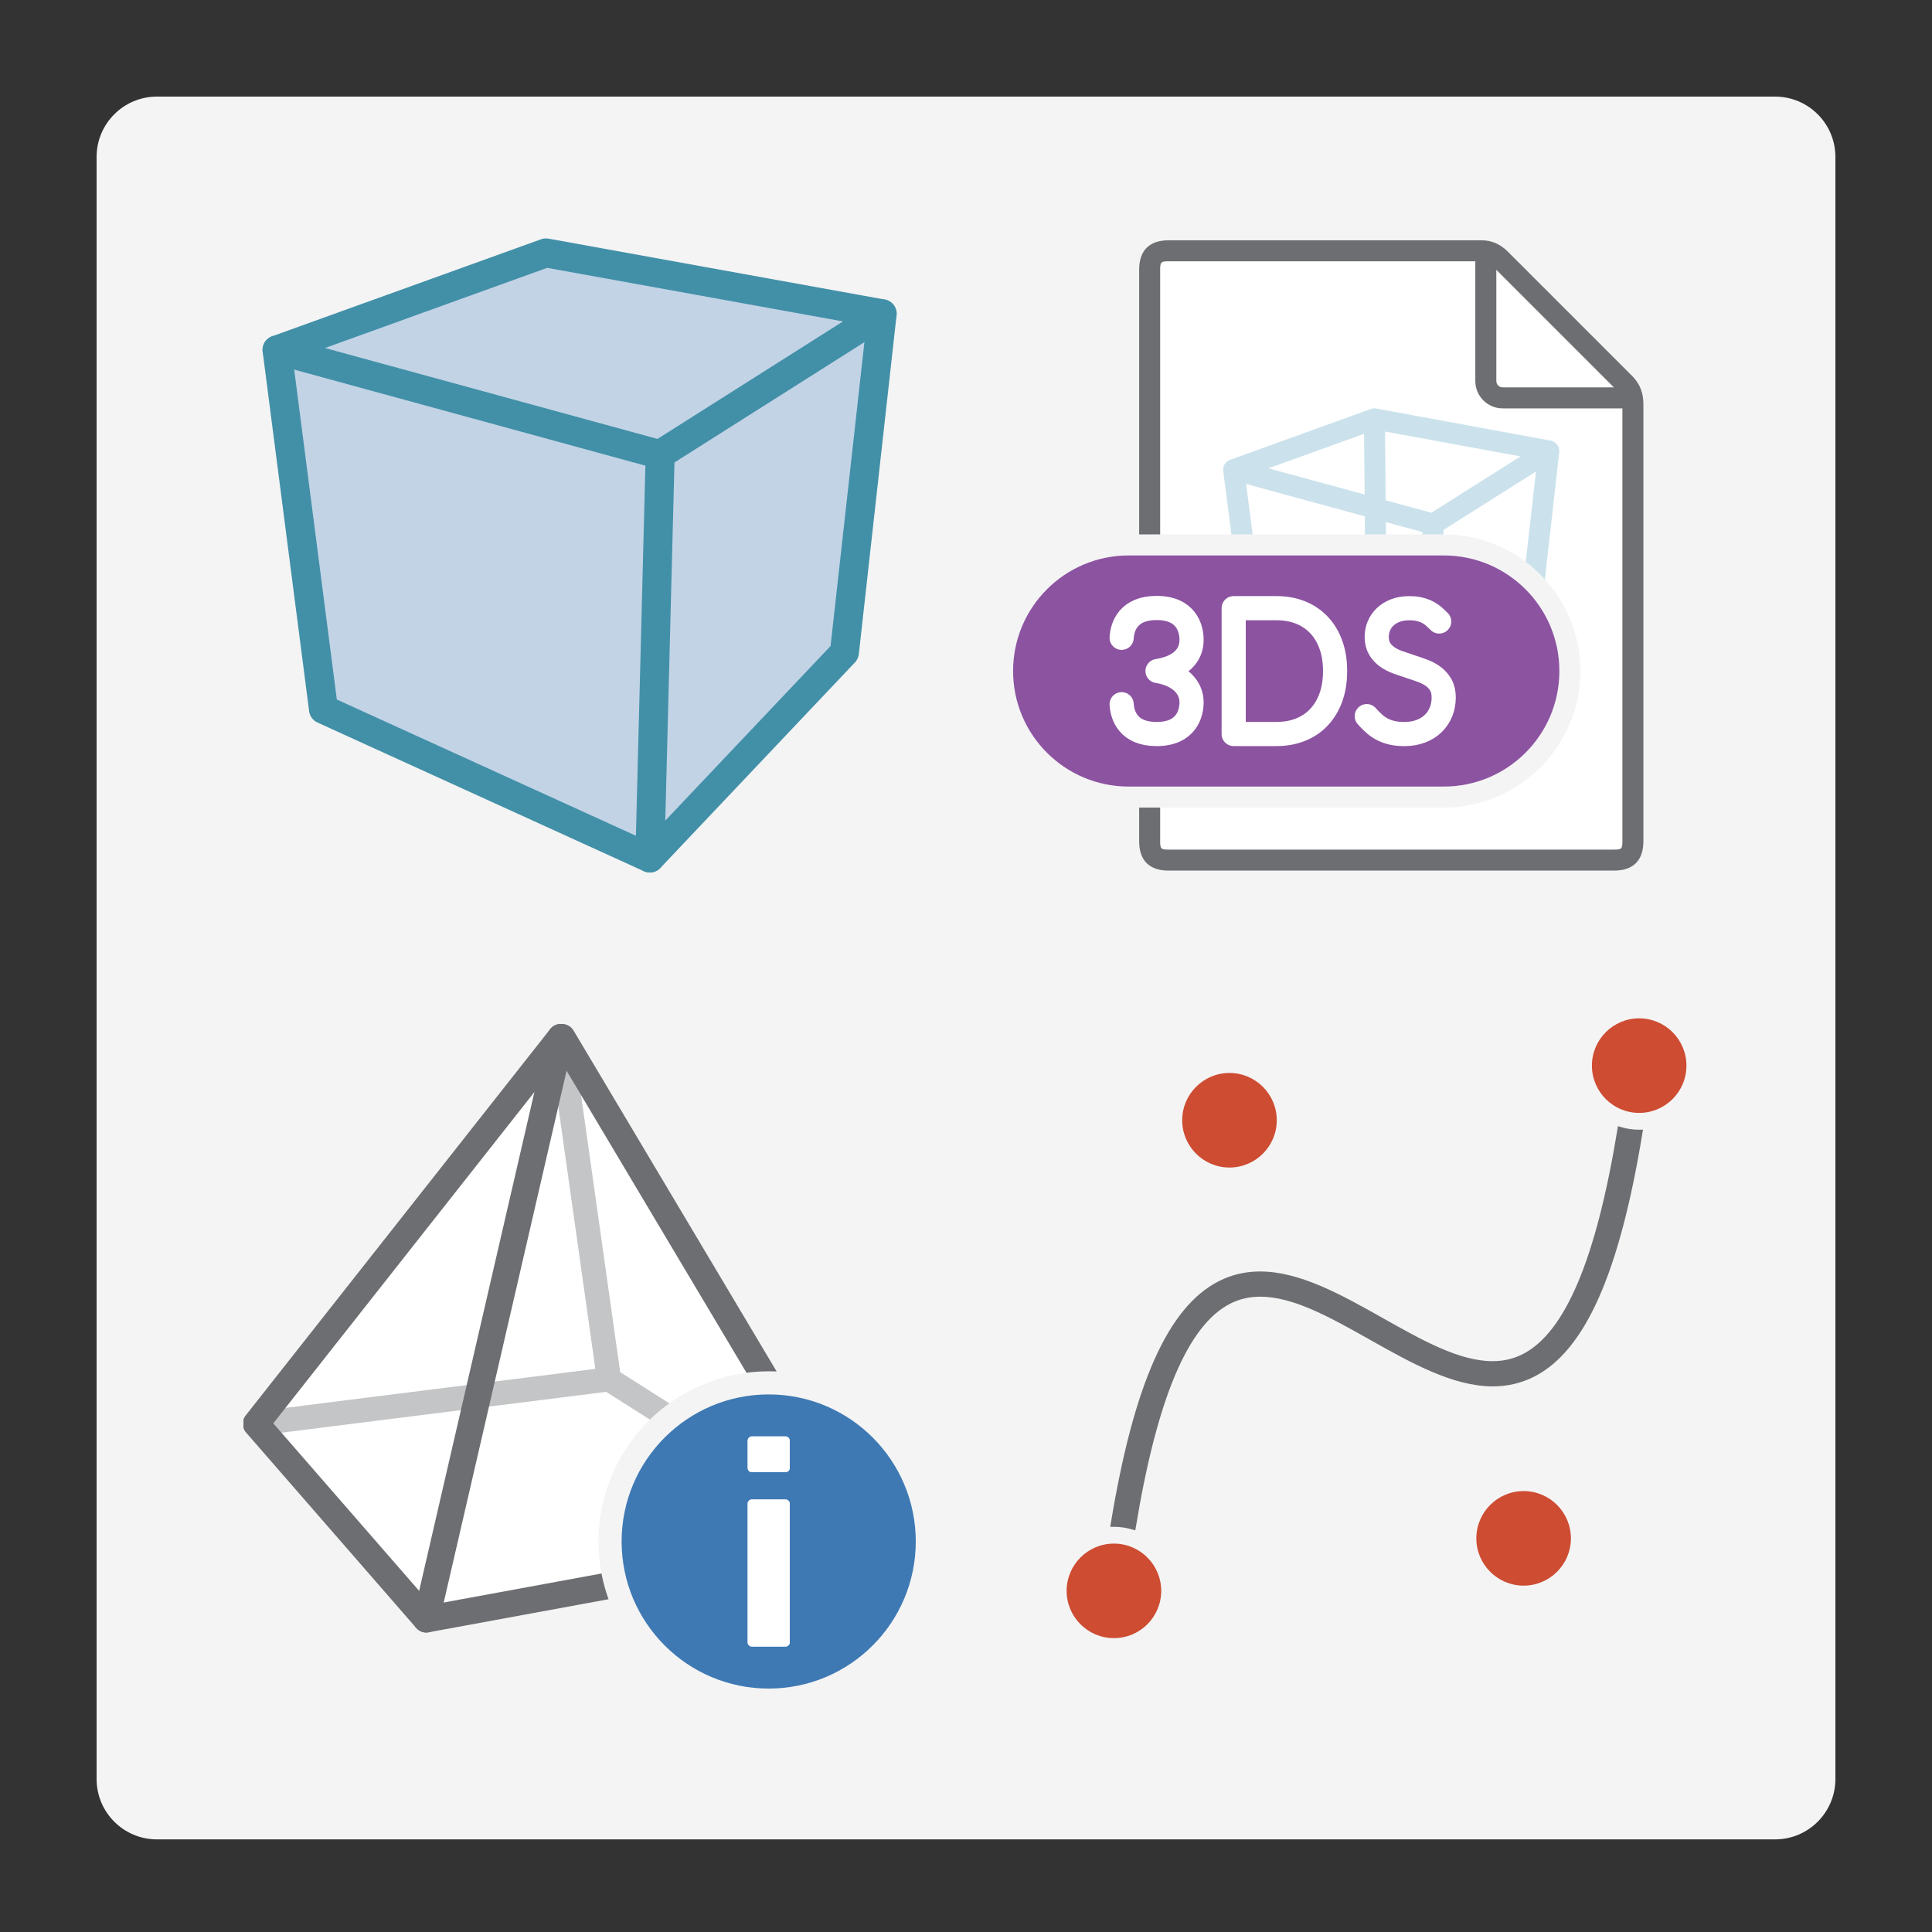
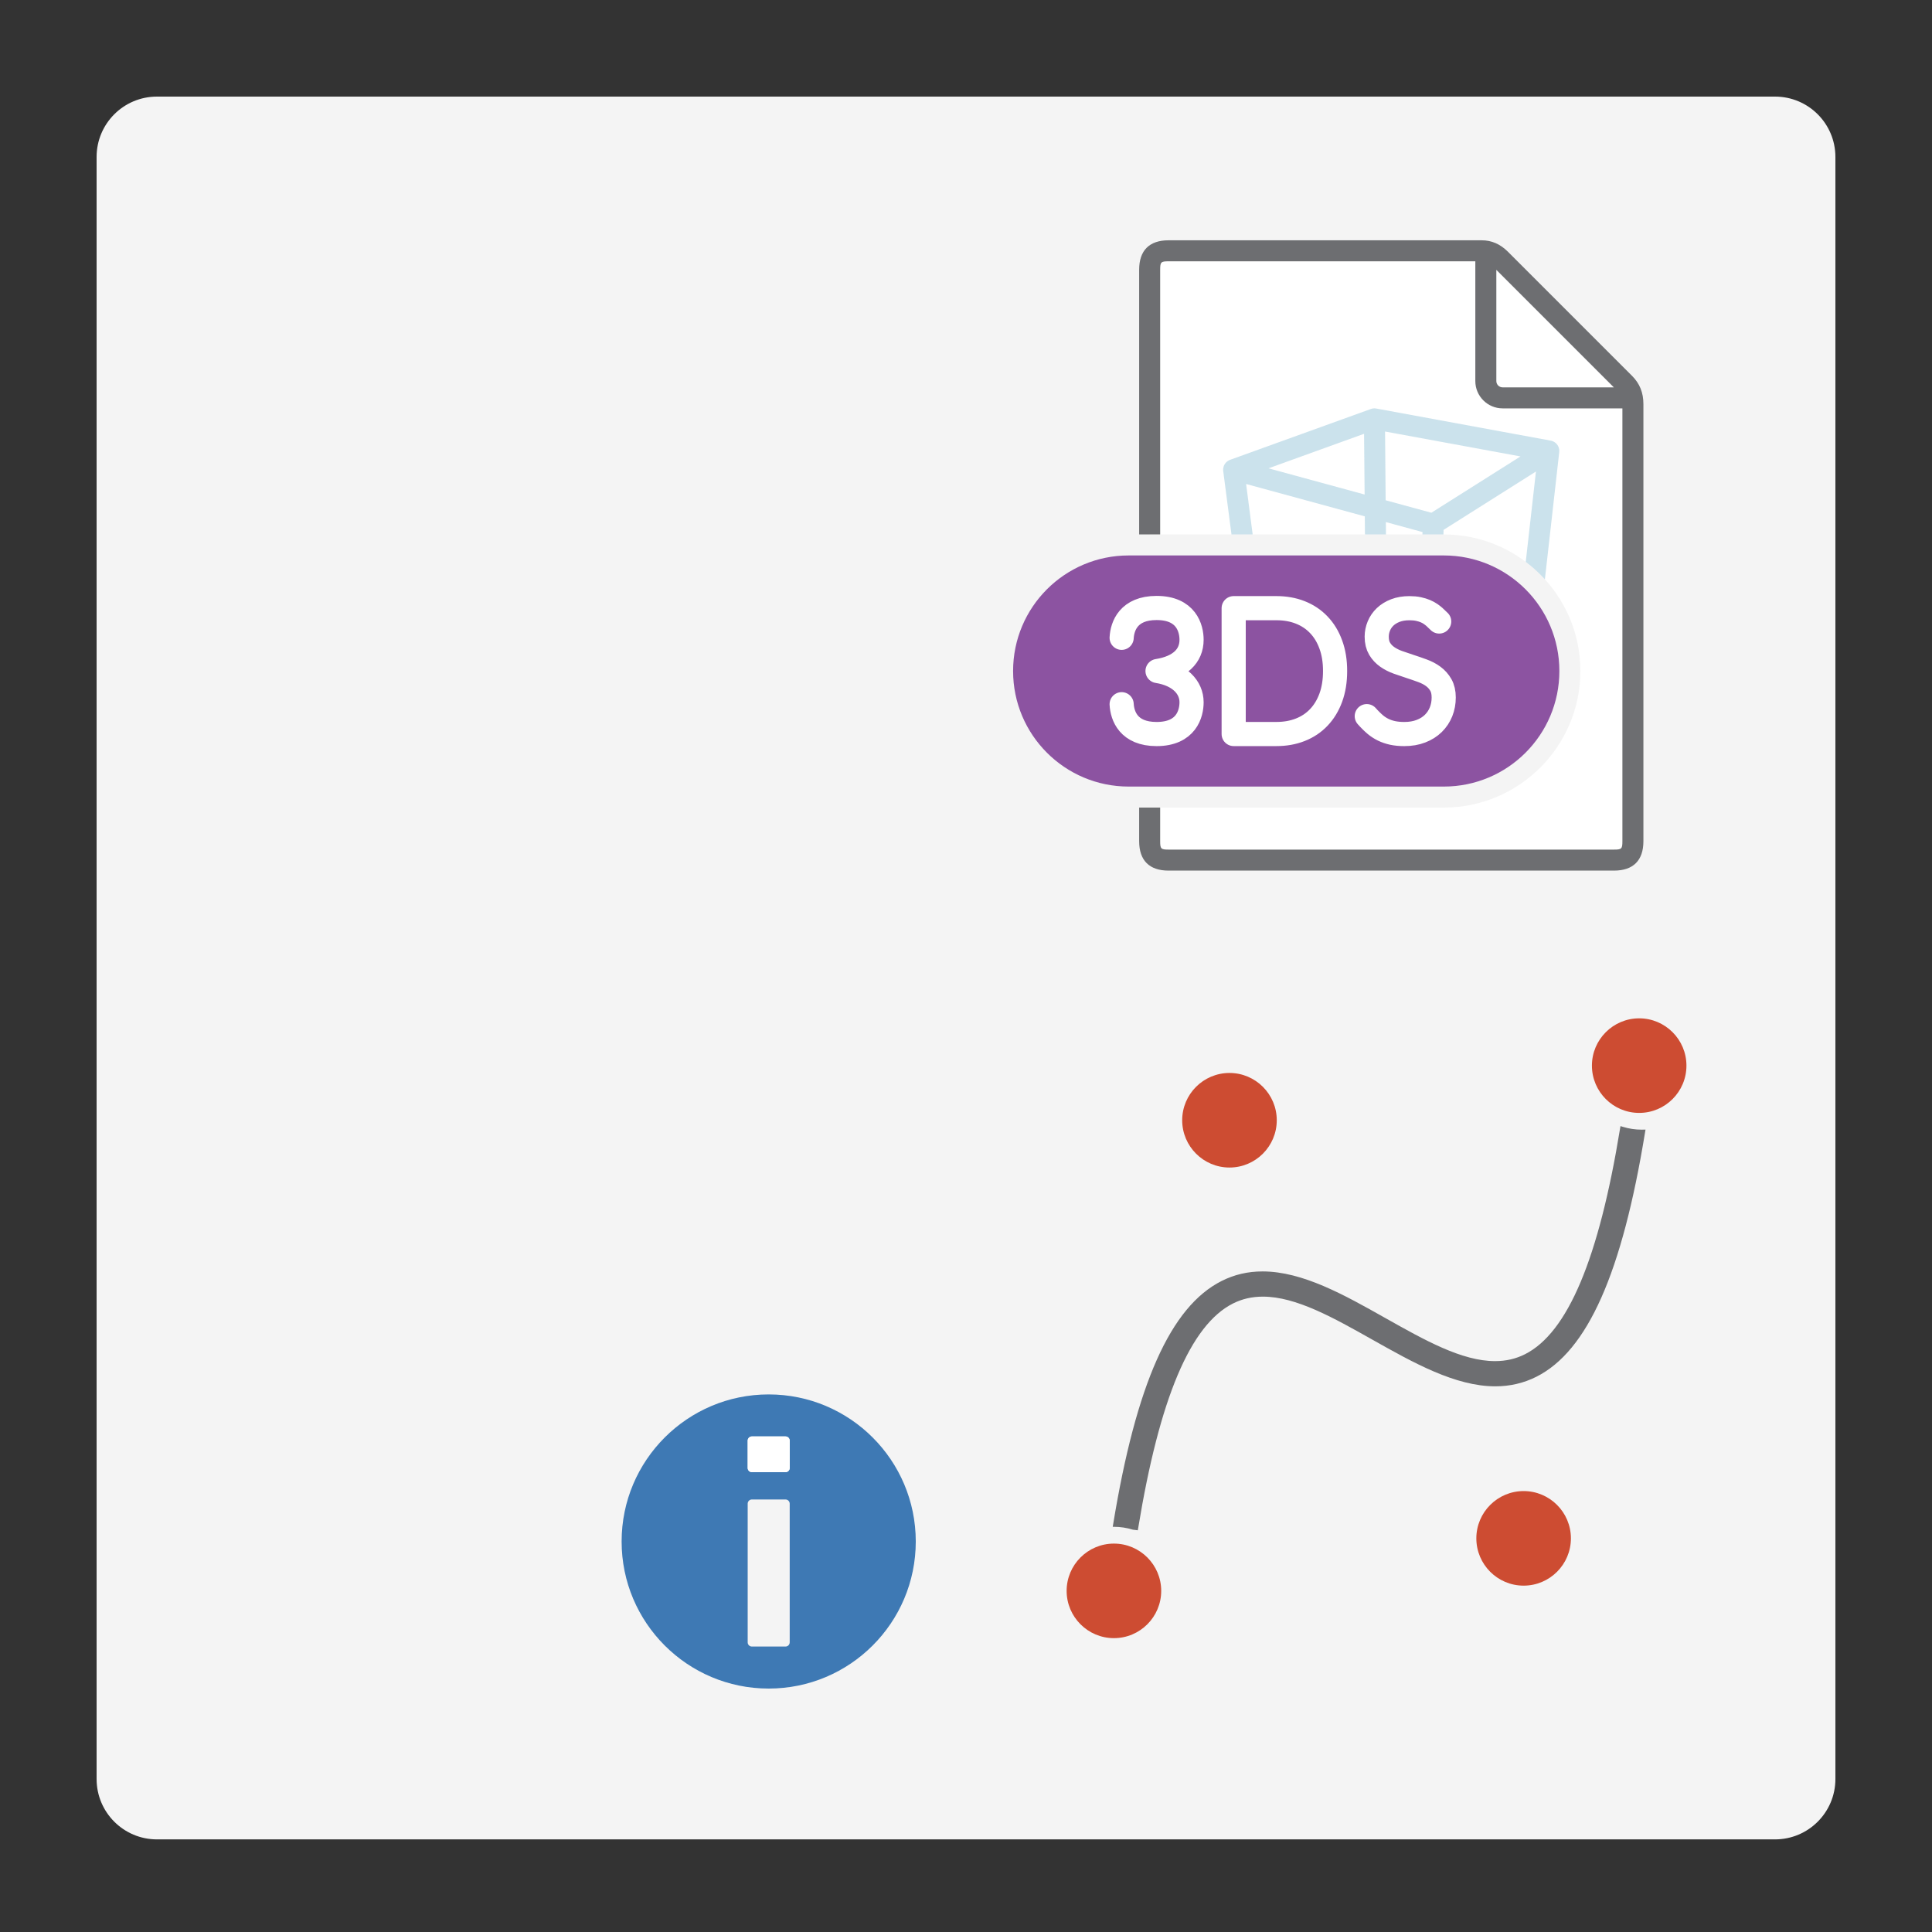
<svg xmlns="http://www.w3.org/2000/svg" xmlns:xlink="http://www.w3.org/1999/xlink" version="1.1" id="Layer_1" x="0px" y="0px" viewBox="0 0 80 80" enable-background="new 0 0 80 80" xml:space="preserve">
  <rect x="0" y="0" width="80" height="80" fill="#333333" stroke="none" />
  <path fill="#F4F4F4" d="M73.5,76.165h-67c-1.381,0-2.5-1.119-2.5-2.5V6.5C4,5.119,5.119,4,6.5,4h67C74.881,4,76,5.119,76,6.5v67.165  C76,75.045,74.881,76.165,73.5,76.165z" />
  <g id="icon">
-     <polygon fill="#C2D3E6" stroke="#4290A8" stroke-width="1.2" stroke-linecap="round" stroke-linejoin="round" stroke-miterlimit="1" points="   34.966,27.017 36.528,12.993 22.606,10.472 11.472,14.489 13.395,29.373 26.908,35.528  " />
-     <path fill="none" stroke="#4290A8" stroke-width="1.2" stroke-linecap="round" stroke-linejoin="round" stroke-miterlimit="1" d="   M26.908,35.528l0.428-16.701l-15.864-4.338 M36.528,12.993l-9.208,5.832" />
-   </g>
+     </g>
  <g id="icon_4_">
    <path fill="#CD4C32" d="M46.125,67.832c-1.08,0-1.958-0.878-1.958-1.957s0.878-1.958,1.958-1.958s1.958,0.878,1.958,1.958   S47.205,67.832,46.125,67.832z M67.875,46.083c-1.08,0-1.957-0.878-1.957-1.958s0.878-1.958,1.957-1.958s1.957,0.878,1.957,1.958   S68.955,46.083,67.875,46.083z M50.91,48.345c-1.08,0-1.958-0.878-1.958-1.958s0.878-1.958,1.958-1.958s1.958,0.878,1.958,1.958   S51.99,48.345,50.91,48.345z M63.09,65.658c-1.08,0-1.958-0.878-1.958-1.958s0.878-1.958,1.958-1.958s1.958,0.878,1.958,1.958   S64.17,65.658,63.09,65.658z" />
-     <path fill="#6D6E71" d="M46.911,63.341c-0.254-0.079-0.519-0.119-0.786-0.119c-0.009,0-0.049,0.001-0.049,0.001l-0.104,0.002   l0.017-0.103c0.951-5.808,2.376-9.009,4.487-10.075c0.531-0.268,1.087-0.398,1.701-0.398c1.657,0,3.394,0.978,5.072,1.924   c1.634,0.92,3.177,1.79,4.552,1.79c0.455,0,0.861-0.094,1.243-0.286c1.767-0.893,3.055-3.95,3.936-9.348l0.017-0.098l0.096,0.03   c0.254,0.079,0.518,0.118,0.786,0.118c0.01,0,0.154-0.003,0.154-0.003l-0.017,0.103c-0.952,5.842-2.381,9.061-4.499,10.13   c-0.524,0.264-1.097,0.398-1.703,0.398c-1.659,0-3.396-0.979-5.075-1.924c-1.633-0.92-3.176-1.79-4.549-1.79   c-0.454,0-0.86,0.093-1.241,0.285c-1.76,0.888-3.042,3.928-3.922,9.292l-0.017,0.098L46.911,63.341z" />
+     <path fill="#6D6E71" d="M46.911,63.341c-0.254-0.079-0.519-0.119-0.786-0.119c-0.009,0-0.049,0.001-0.049,0.001l0.017-0.103c0.951-5.808,2.376-9.009,4.487-10.075c0.531-0.268,1.087-0.398,1.701-0.398c1.657,0,3.394,0.978,5.072,1.924   c1.634,0.92,3.177,1.79,4.552,1.79c0.455,0,0.861-0.094,1.243-0.286c1.767-0.893,3.055-3.95,3.936-9.348l0.017-0.098l0.096,0.03   c0.254,0.079,0.518,0.118,0.786,0.118c0.01,0,0.154-0.003,0.154-0.003l-0.017,0.103c-0.952,5.842-2.381,9.061-4.499,10.13   c-0.524,0.264-1.097,0.398-1.703,0.398c-1.659,0-3.396-0.979-5.075-1.924c-1.633-0.92-3.176-1.79-4.549-1.79   c-0.454,0-0.86,0.093-1.241,0.285c-1.76,0.888-3.042,3.928-3.922,9.292l-0.017,0.098L46.911,63.341z" />
  </g>
  <g id="main">
    <g>
      <defs>
-         <path id="SVGID_3_" d="M28.286,69.92c-2.094-1.218-3.503-3.491-3.503-6.09c0-3.892,3.155-7.047,7.047-7.047     c2.599,0,4.872,1.408,6.09,3.503V42.08H10.08v27.84H28.286z" />
-       </defs>
+         </defs>
      <clipPath id="SVGID_1_">
        <use xlink:href="#SVGID_3_" overflow="visible" />
      </clipPath>
      <g id="icon_6_" clip-path="url(#SVGID_1_)">
        <g id="transformed_icon" transform="translate(-1 -1)">
          <polygon fill="#FFFFFF" stroke="#6D6E71" stroke-width="1.1" stroke-linecap="round" stroke-linejoin="round" stroke-miterlimit="1" points="      36.658,64.738 24.275,43.95 24.217,43.95 11.602,59.955 18.649,68.049     " />
-           <path opacity="0.4" fill="none" stroke="#6D6E71" stroke-linecap="round" stroke-linejoin="round" stroke-miterlimit="1" enable-background="new    " d="      M24.217,43.95l2.001,14.165l-14.616,1.839 M36.658,64.738l-10.44-6.622" />
          <line fill="none" stroke="#6D6E71" stroke-width="1.1" stroke-linecap="round" stroke-linejoin="round" stroke-miterlimit="1" x1="18.649" y1="68.049" x2="24.217" y2="43.95" />
        </g>
      </g>
    </g>
    <g id="overlay">
      <path fill="#3E79B4" d="M31.83,57.74c-3.363,0-6.09,2.727-6.09,6.09c0,3.363,2.727,6.09,6.09,6.09s6.09-2.727,6.09-6.09    C37.92,60.467,35.193,57.74,31.83,57.74z M32.7,68.006c0,0.096-0.078,0.174-0.174,0.174h-1.392c-0.096,0-0.174-0.078-0.174-0.174    v-5.742c0-0.096,0.078-0.174,0.174-0.174h1.392c0.096,0,0.174,0.078,0.174,0.174V68.006z M32.7,60.785    c0,0.096-0.078,0.174-0.174,0.174h-1.392c-0.096,0-0.174-0.078-0.174-0.174v-1.131c0-0.096,0.078-0.174,0.174-0.174h1.392    c0.096,0,0.174,0.078,0.174,0.174V60.785z" />
      <path fill="#FFFFFF" d="M32.7,59.654c0-0.096-0.078-0.174-0.174-0.174h-1.392c-0.096,0-0.174,0.078-0.174,0.174v1.131    c0,0.096,0.078,0.174,0.174,0.174h1.392c0.096,0,0.174-0.078,0.174-0.174V59.654z" />
-       <path fill="#FFFFFF" d="M32.7,62.264c0-0.096-0.078-0.174-0.174-0.174h-1.392c-0.096,0-0.174,0.078-0.174,0.174v5.742    c0,0.096,0.078,0.174,0.174,0.174h1.392c0.096,0,0.174-0.078,0.174-0.174V62.264z" />
    </g>
  </g>
  <g id="icon_7_">
    <path fill="#FFFFFF" d="M67.267,15.866c-1.291-1.291-4.873-4.873-5.133-5.133c-0.304-0.304-0.576-0.348-0.783-0.348   s-12.963,0-12.963,0c-0.552,0-0.783,0.225-0.783,0.783V22.13h12.18c3.118,0,5.655,2.537,5.655,5.655s-2.537,5.655-5.655,5.655   h-12.18v1.392c0,0.558,0.231,0.783,0.783,0.783h18.444c0.552,0,0.783-0.225,0.783-0.783c0,0,0-17.825,0-18.096   C67.615,16.344,67.487,16.086,67.267,15.866z" />
    <path fill="#6D6E71" d="M67.575,15.558l-5.133-5.133c-0.32-0.319-0.677-0.475-1.091-0.475H48.388c-0.797,0-1.218,0.421-1.218,1.218   V22.13h0.87V11.168c0-0.316,0.032-0.348,0.348-0.348H61.09v4.959c0,0.624,0.507,1.131,1.131,1.131h4.959v17.922   c0,0.316-0.032,0.348-0.348,0.348H48.388c-0.316,0-0.348-0.032-0.348-0.348V33.44h-0.87v1.392c0,0.797,0.421,1.218,1.218,1.218   h18.444c0.797,0,1.218-0.421,1.218-1.218V16.736C68.05,16.257,67.899,15.883,67.575,15.558z M62.221,16.04   c-0.144,0-0.261-0.117-0.261-0.261v-4.605l4.866,4.866H62.221z" />
    <path opacity="0.3" fill="#529FBF" enable-background="new    " d="M50.993,22.13h0.877l-0.271-2.089l4.914,1.34l0.007,0.749h0.87   l-0.004-0.512l1.517,0.414L58.9,22.13h0.87l0.005-0.189l3.825-2.416l-0.422,3.74c0.287,0.216,0.553,0.458,0.793,0.724l0.593-5.264   c0.01-0.084-0.003-0.171-0.044-0.25c-0.008-0.016-0.017-0.03-0.026-0.044c-0.038-0.057-0.087-0.102-0.143-0.134   c-0.04-0.023-0.085-0.041-0.133-0.05c-0.003-0.001-0.005-0.001-0.008-0.002l-7.212-1.327c-0.027-0.005-0.056-0.009-0.084-0.009l0,0   c-0.004,0-0.009,0-0.014,0c-0.051,0.001-0.101,0.011-0.146,0.03l-5.812,2.099c-0.012,0.004-0.023,0.009-0.036,0.014   c-0.04,0.018-0.077,0.042-0.109,0.07c-0.054,0.047-0.097,0.107-0.123,0.178c-0.01,0.029-0.018,0.059-0.023,0.09   c-0.006,0.043-0.005,0.084,0.001,0.125L50.993,22.13z M62.961,18.9l-3.691,2.331l-1.893-0.516l-0.025-2.847L62.961,18.9z    M56.483,17.963l0.023,2.514l-3.98-1.085L56.483,17.963z" />
    <path fill="#8C53A1" d="M54.697,26.838c0.1,0.273,0.151,0.593,0.151,0.952s-0.051,0.679-0.151,0.952   c-0.097,0.264-0.233,0.49-0.405,0.668c-0.171,0.179-0.371,0.311-0.611,0.405c-0.245,0.096-0.524,0.145-0.827,0.145H51.52v-4.341   h1.335c0.304,0,0.582,0.049,0.827,0.145c0.24,0.094,0.44,0.227,0.611,0.405S54.6,26.572,54.697,26.838z M64.57,27.785L64.57,27.785   c0,2.643-2.142,4.785-4.785,4.785h-13.05c-2.643,0-4.785-2.142-4.785-4.785l0,0c0-2.643,2.142-4.785,4.785-4.785h13.05   C62.428,23,64.57,25.142,64.57,27.785z M49.103,27.793c0.432-0.31,0.671-0.759,0.671-1.3c0-0.809-0.493-1.753-1.884-1.753   c-1.322,0-1.837,0.85-1.88,1.646c-0.013,0.24,0.171,0.445,0.412,0.458c0.239,0.012,0.445-0.171,0.458-0.412   c0.03-0.553,0.361-0.822,1.012-0.822c0.673,0,1.014,0.298,1.014,0.883c0,0.463-0.351,0.753-1.041,0.862   c-0.211,0.033-0.367,0.216-0.367,0.43s0.156,0.396,0.367,0.43c0.642,0.102,1.041,0.432,1.041,0.862   c0,0.586-0.341,0.883-1.014,0.883c-0.239,0-0.967,0-1.012-0.822c-0.013-0.24-0.218-0.425-0.458-0.412   c-0.24,0.013-0.424,0.218-0.412,0.458c0.044,0.796,0.559,1.646,1.881,1.646c1.39,0,1.884-0.945,1.884-1.753   C49.775,28.558,49.529,28.108,49.103,27.793z M55.719,27.789c0-0.461-0.069-0.882-0.204-1.252l0,0   c-0.139-0.378-0.338-0.704-0.592-0.969C54.665,25.3,54.355,25.093,54,24.954c-0.347-0.136-0.732-0.205-1.145-0.205h-1.77   c-0.24,0-0.435,0.195-0.435,0.435v5.211c0,0.24,0.195,0.435,0.435,0.435h1.77c0.413,0,0.798-0.069,1.145-0.205   c0.355-0.139,0.666-0.346,0.922-0.614c0.254-0.265,0.453-0.592,0.592-0.969C55.649,28.672,55.719,28.25,55.719,27.789z    M60.215,28.882c0-0.285-0.06-0.533-0.177-0.739c-0.11-0.191-0.256-0.354-0.433-0.485c-0.161-0.118-0.347-0.217-0.552-0.291   c-0.173-0.064-0.35-0.124-0.526-0.181c-0.166-0.053-0.333-0.11-0.495-0.169c-0.13-0.047-0.244-0.105-0.342-0.173   c-0.08-0.057-0.143-0.124-0.191-0.204c-0.038-0.064-0.057-0.156-0.057-0.274c0-0.098,0.018-0.189,0.056-0.279   c0.037-0.087,0.088-0.162,0.158-0.229c0.072-0.069,0.167-0.125,0.281-0.17c0.117-0.045,0.259-0.069,0.423-0.069   c0.11,0,0.206,0.009,0.284,0.025c0.082,0.017,0.152,0.039,0.21,0.064c0.056,0.023,0.101,0.048,0.136,0.072   c0.046,0.032,0.084,0.062,0.113,0.087c0.023,0.021,0.082,0.077,0.127,0.121c0.032,0.03,0.058,0.056,0.069,0.065   c0.177,0.163,0.451,0.151,0.613-0.025c0.163-0.176,0.152-0.452-0.024-0.614c-0.009-0.008-0.03-0.028-0.054-0.052   c-0.056-0.053-0.127-0.123-0.156-0.148c-0.053-0.047-0.114-0.094-0.187-0.145c-0.084-0.059-0.183-0.113-0.294-0.161   c-0.109-0.046-0.232-0.084-0.368-0.114c-0.138-0.03-0.296-0.044-0.467-0.044c-0.271,0-0.519,0.043-0.736,0.127   c-0.221,0.085-0.412,0.204-0.566,0.351c-0.157,0.15-0.279,0.326-0.362,0.525c-0.082,0.196-0.123,0.402-0.123,0.614   c0,0.278,0.061,0.521,0.182,0.722c0.11,0.184,0.258,0.342,0.436,0.467c0.16,0.113,0.345,0.207,0.547,0.28   c0.171,0.062,0.347,0.122,0.524,0.178c0.164,0.053,0.331,0.11,0.492,0.17c0.128,0.047,0.242,0.107,0.338,0.177   c0.081,0.059,0.144,0.13,0.193,0.217c0.041,0.071,0.062,0.175,0.062,0.306c0,0.157-0.026,0.298-0.079,0.431   c-0.051,0.128-0.124,0.237-0.22,0.331c-0.097,0.096-0.218,0.171-0.366,0.228c-0.151,0.059-0.331,0.089-0.534,0.089   c-0.148,0-0.279-0.012-0.391-0.037c-0.107-0.023-0.204-0.057-0.29-0.098c-0.086-0.042-0.166-0.094-0.238-0.154   c-0.079-0.066-0.226-0.212-0.304-0.302c-0.157-0.182-0.432-0.203-0.613-0.045c-0.182,0.157-0.203,0.432-0.045,0.613   c0.108,0.125,0.29,0.306,0.405,0.402c0.125,0.104,0.264,0.194,0.412,0.267c0.149,0.073,0.313,0.13,0.489,0.168   c0.171,0.037,0.365,0.056,0.575,0.056c0.311,0,0.597-0.05,0.849-0.148c0.257-0.1,0.479-0.24,0.659-0.418   c0.182-0.178,0.323-0.39,0.418-0.629C60.167,29.401,60.215,29.148,60.215,28.882z" />
    <path fill="none" stroke="#FFFFFF" stroke-linecap="round" stroke-linejoin="round" stroke-miterlimit="1" d="M46.445,26.41   c0.026-0.48,0.284-1.235,1.446-1.235c1.234,0,1.449,0.847,1.449,1.318c0,0.672-0.485,1.146-1.409,1.292   c0.923,0.146,1.409,0.682,1.409,1.292c0,0.471-0.215,1.318-1.449,1.318c-1.162,0-1.42-0.753-1.446-1.235 M55.105,26.687   c-0.118-0.323-0.284-0.596-0.499-0.819c-0.214-0.224-0.469-0.393-0.766-0.51s-0.626-0.175-0.986-0.175h-1.77v5.211h1.77   c0.36,0,0.688-0.058,0.986-0.175c0.298-0.117,0.553-0.286,0.766-0.51c0.214-0.224,0.38-0.496,0.499-0.819   c0.118-0.323,0.178-0.69,0.178-1.102C55.284,27.377,55.224,27.01,55.105,26.687z M56.595,29.654   c0.091,0.106,0.256,0.27,0.354,0.351c0.099,0.083,0.207,0.152,0.325,0.211c0.117,0.057,0.248,0.102,0.39,0.133   c0.142,0.03,0.303,0.046,0.483,0.046c0.258,0,0.489-0.039,0.692-0.118c0.203-0.078,0.373-0.186,0.513-0.323   c0.139-0.137,0.245-0.297,0.319-0.48c0.073-0.184,0.11-0.381,0.11-0.592c0-0.209-0.04-0.383-0.12-0.522s-0.184-0.256-0.313-0.351   s-0.278-0.173-0.445-0.234c-0.167-0.062-0.337-0.12-0.509-0.176s-0.342-0.113-0.509-0.173c-0.167-0.06-0.315-0.136-0.445-0.227   c-0.129-0.091-0.234-0.203-0.313-0.336c-0.08-0.133-0.12-0.299-0.12-0.499c0-0.155,0.03-0.304,0.09-0.446   c0.059-0.143,0.146-0.268,0.26-0.377c0.114-0.108,0.255-0.195,0.424-0.26c0.169-0.065,0.362-0.097,0.579-0.097   c0.142,0,0.267,0.011,0.376,0.035c0.109,0.023,0.205,0.053,0.289,0.089c0.084,0.036,0.155,0.075,0.215,0.117   c0.059,0.042,0.11,0.081,0.151,0.117c0.041,0.036,0.177,0.17,0.203,0.193" />
  </g>
</svg>